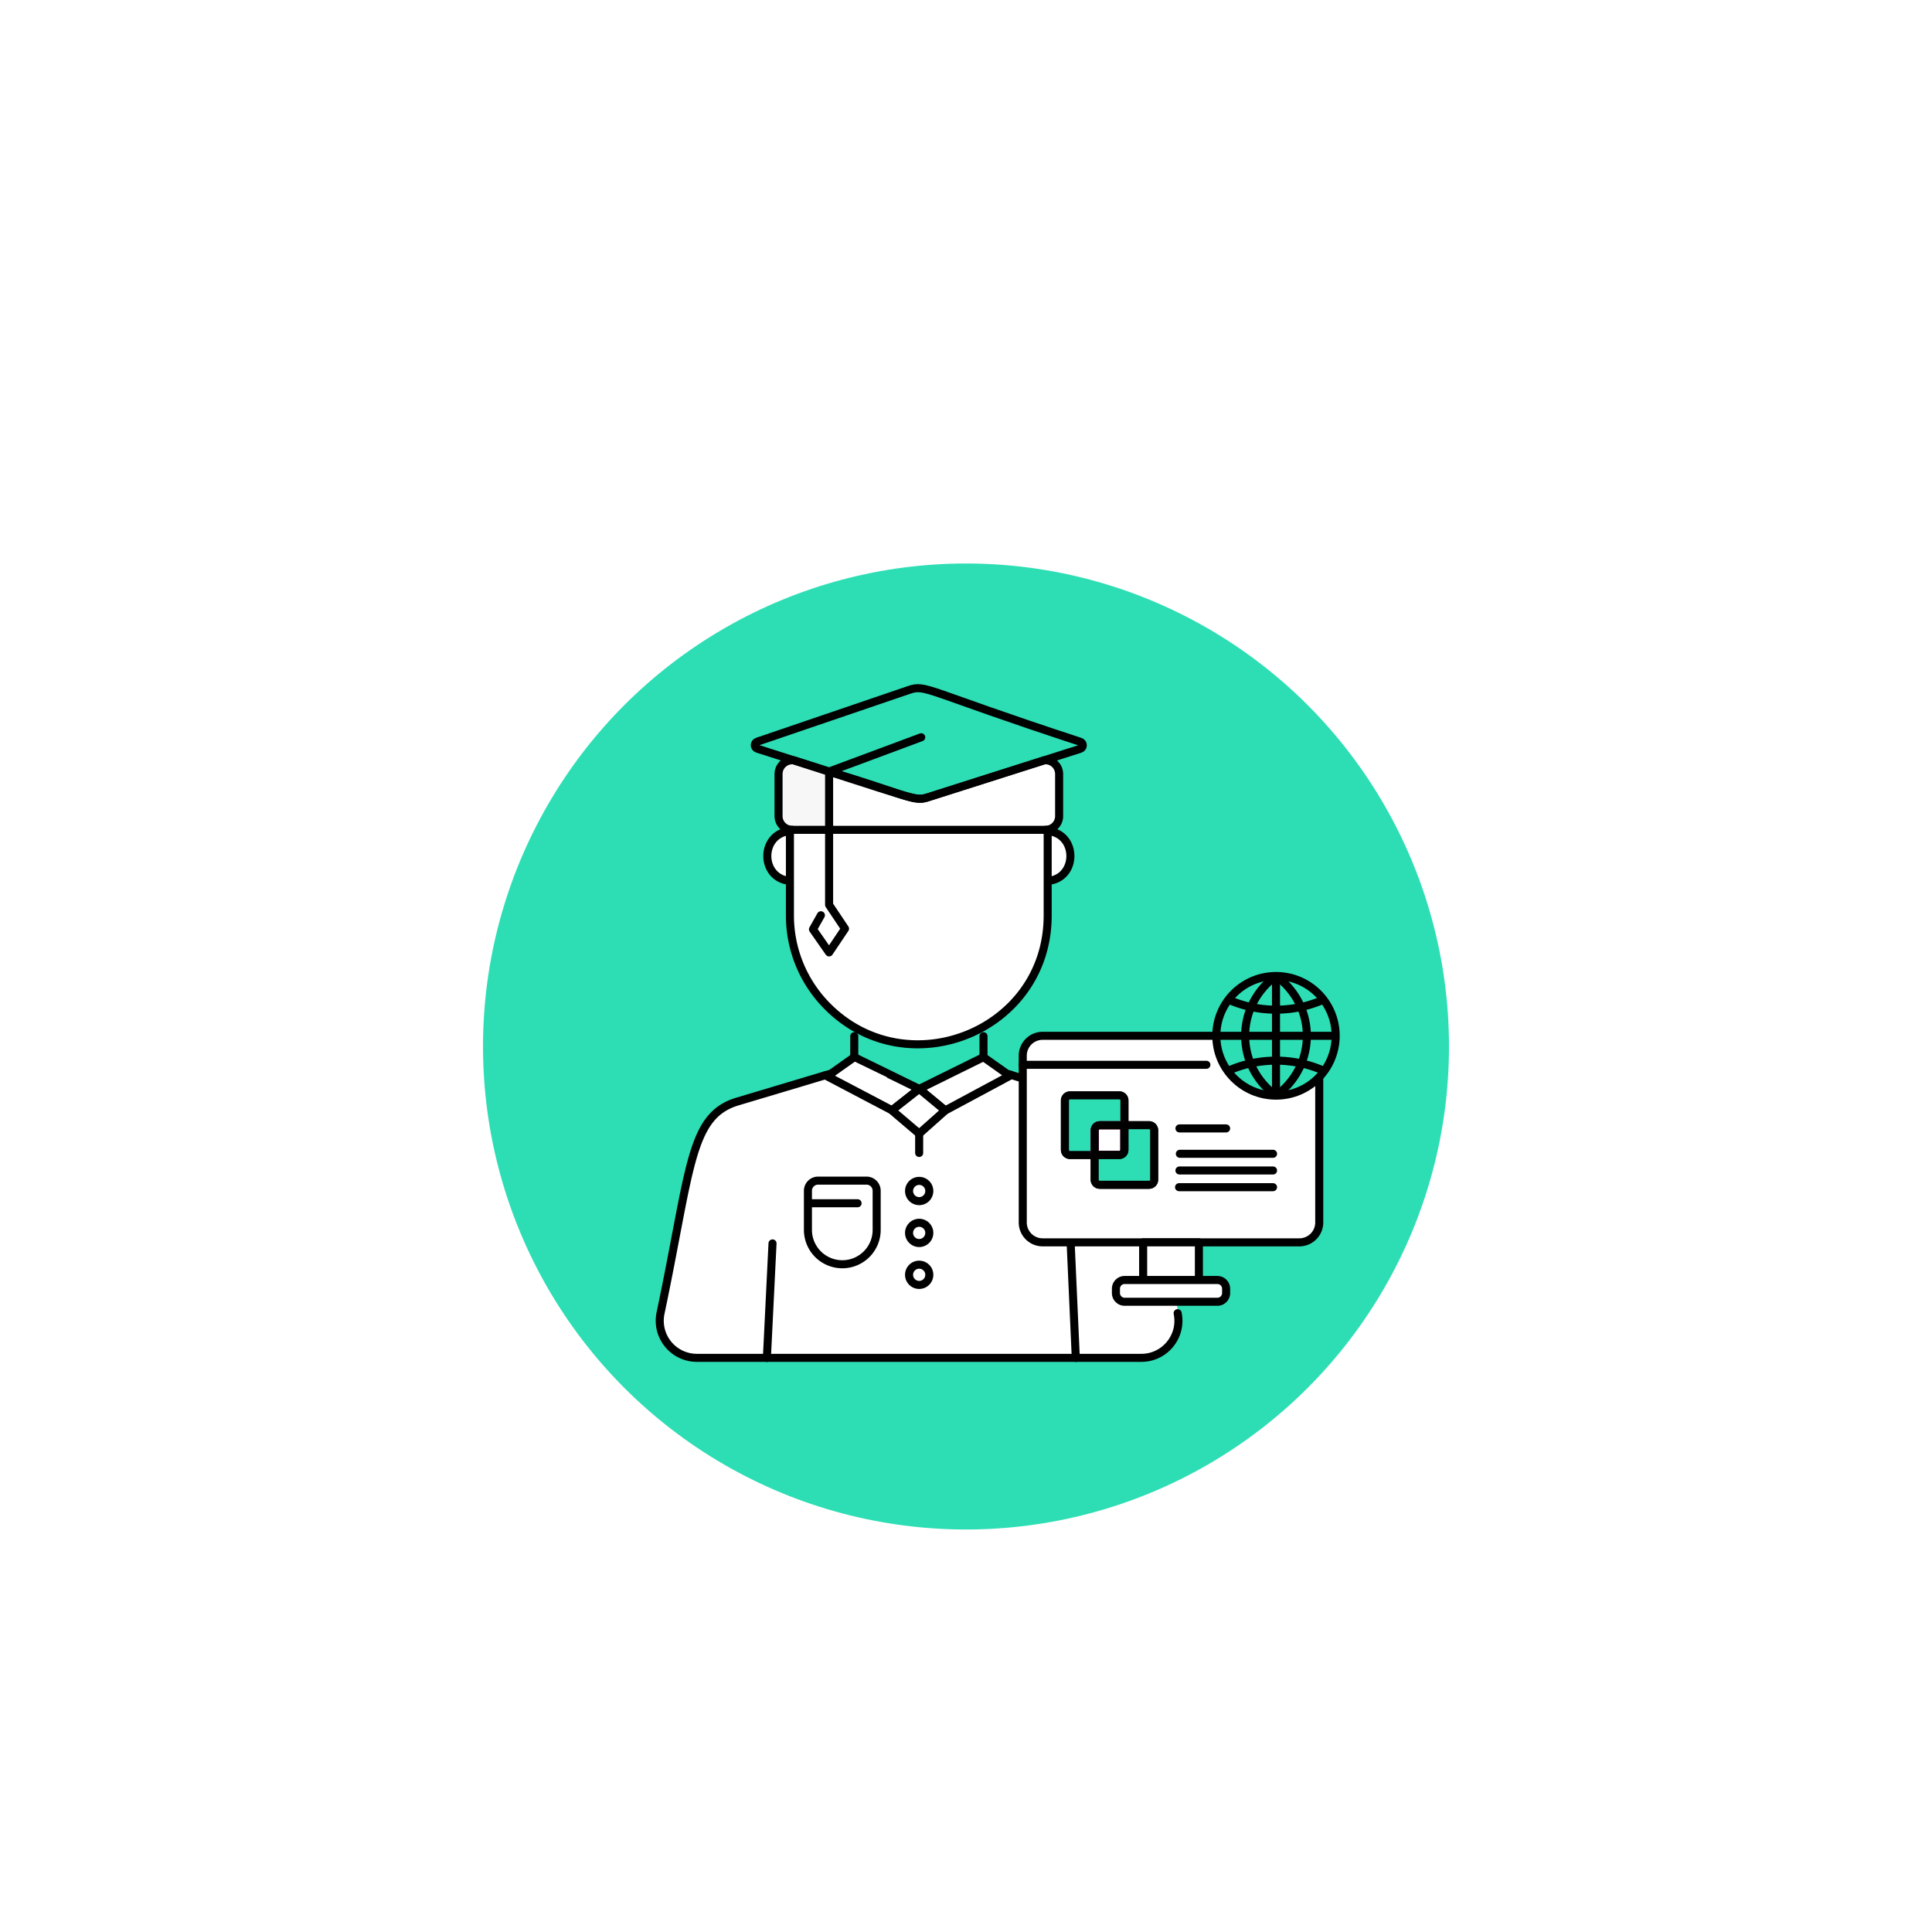
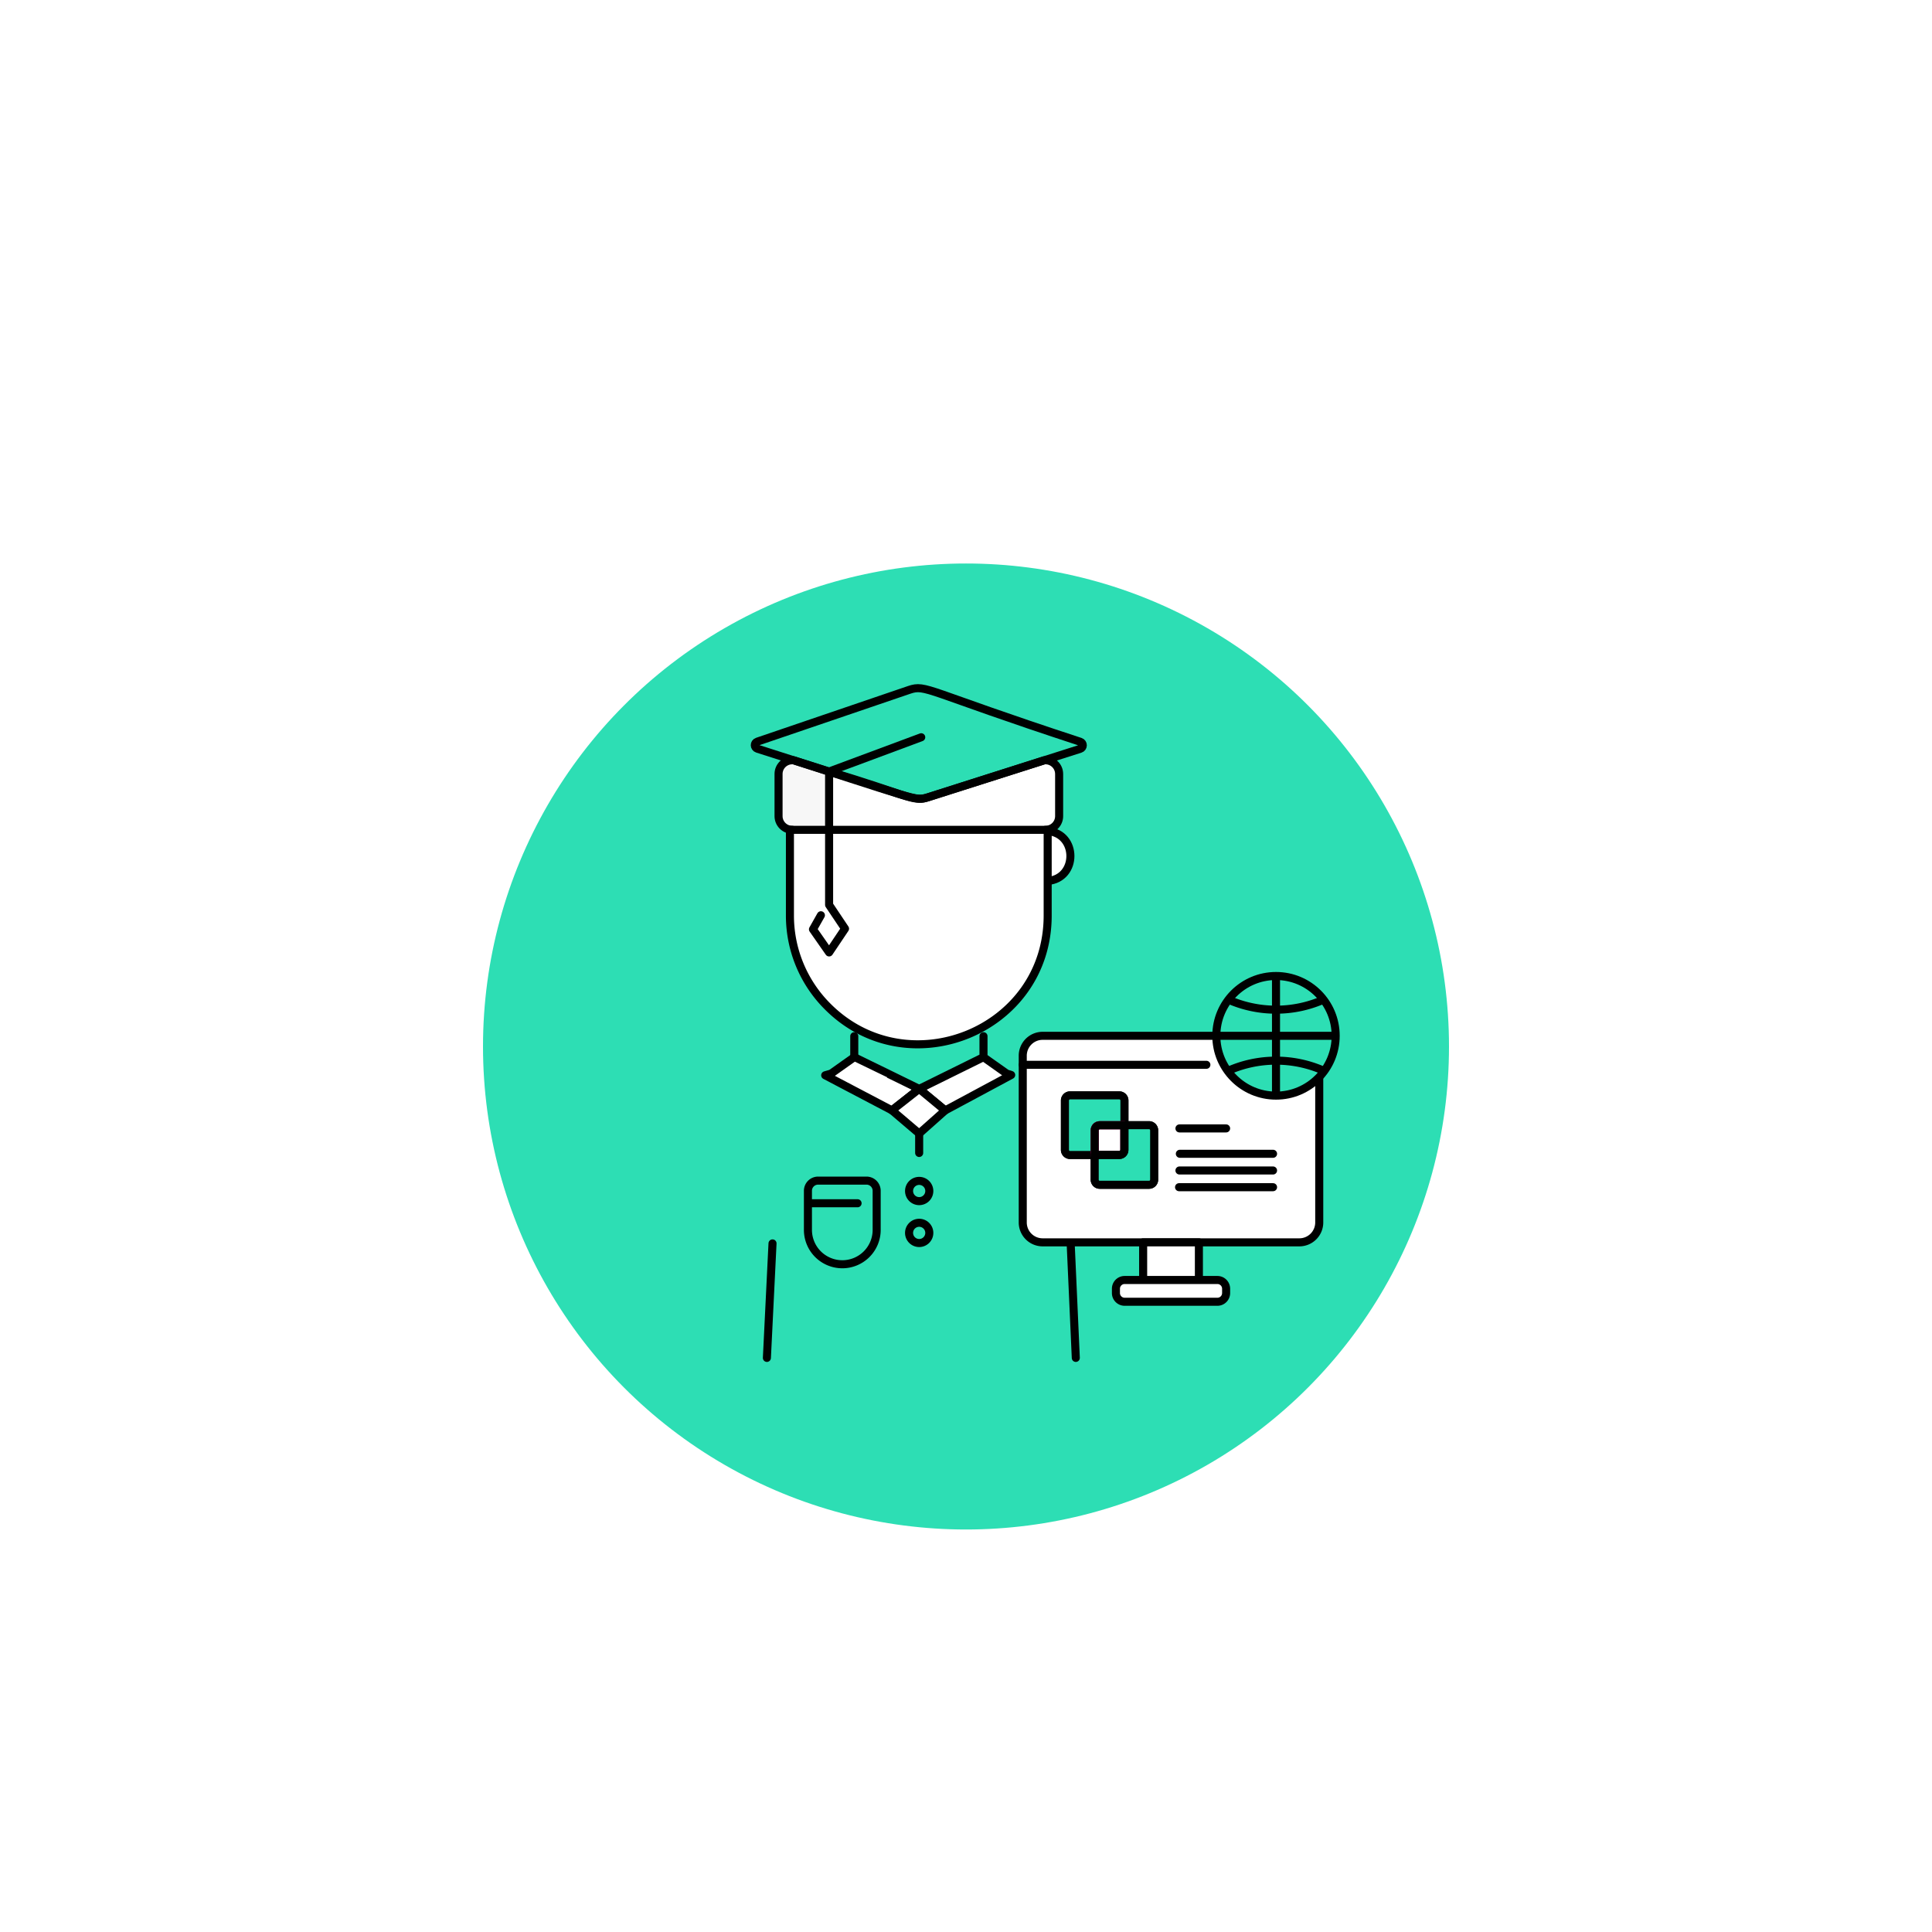
<svg xmlns="http://www.w3.org/2000/svg" width="240" height="240" viewBox="0 0 240 240">
  <defs>
    <filter x="-67.5%" y="-67.5%" width="235%" height="235%" filterUnits="objectBoundingBox" id="a">
      <feOffset dy="10" in="SourceAlpha" result="shadowOffsetOuter1" />
      <feGaussianBlur stdDeviation="16" in="shadowOffsetOuter1" result="shadowBlurOuter1" />
      <feColorMatrix values="0 0 0 0 0.176 0 0 0 0 0.871 0 0 0 0 0.706 0 0 0 0.4 0" in="shadowBlurOuter1" result="shadowMatrixOuter1" />
      <feMerge>
        <feMergeNode in="shadowMatrixOuter1" />
        <feMergeNode in="SourceGraphic" />
      </feMerge>
    </filter>
  </defs>
  <g filter="url(#a)" transform="translate(60 60)" fill="none" fill-rule="evenodd">
    <circle fill="#2DDEB4" cx="60" cy="60" r="60" />
    <path d="M71.569 26.145v5.238c0 .938-.763 1.7-1.701 1.7H42.994v-7.24c9.83 2.924 10.362 3.805 12.272 3.203l14.459-4.602h.143c.938 0 1.7.763 1.7 1.701" fill="#FFF" />
    <path d="M42.994 25.843v7.24h-4.58c-.937 0-1.7-.762-1.7-1.7v-5.238c0-.938.763-1.701 1.7-1.701h.184l4.396 1.399z" fill="#F7F7F7" />
-     <path d="M38.127 39.437c-3.758-.35-3.73-5.867 0-6.2" fill="#FEC515" />
-     <path d="M38.127 39.437c-3.758-.35-3.73-5.867 0-6.2" stroke="#000" fill="#FFF" stroke-linecap="round" stroke-linejoin="round" />
    <path d="M70.149 39.437c3.763-.318 3.759-5.882 0-6.2" fill="#FEC515" />
    <path d="M70.149 39.437c3.763-.318 3.759-5.882 0-6.2" stroke="#000" fill="#FFF" stroke-linecap="round" stroke-linejoin="round" />
    <path d="m74.192 23.021-18.926 6.025c-1.596.503-1 .386-21.184-6.04-.42-.136-.428-.732-.008-.875l18.863-6.43c2.128-.717 1.948.12 21.263 6.446.42.143.413.739-.008.874" fill="#2DDEB4" />
    <path d="m74.192 23.021-18.926 6.025c-1.596.503-1 .386-21.184-6.04-.42-.136-.428-.732-.008-.875l18.863-6.43c2.128-.717 1.948.12 21.263 6.446.42.143.413.739-.008.874z" stroke="#000" stroke-linecap="round" stroke-linejoin="round" />
    <path d="M69.868 33.084h.278v10.643c0 14.36-17.39 21.276-27.328 11.311a15.95 15.95 0 0 1-4.69-11.31V33.083h.287" stroke="#000" fill="#FFF" stroke-linecap="round" stroke-linejoin="round" />
    <path d="M42.994 25.843v7.24h-4.58c-.937 0-1.7-.762-1.7-1.7v-5.238c0-.938.763-1.701 1.7-1.701h.184l4.396 1.399zM71.569 26.145v5.238c0 .938-.763 1.7-1.701 1.7H42.994v-7.24c9.83 2.924 10.362 3.805 12.272 3.203l14.459-4.602h.143c.938 0 1.7.763 1.7 1.701zM42.994 33.084v9.324l1.978 2.957-1.978 2.949-2.004-2.87.986-1.748" stroke="#000" stroke-linecap="round" stroke-linejoin="round" />
    <path d="m54.186 65.268-3.387 2.663-8.29-4.356.738-.214 2.87-2.035s4.276 2.09 4.284 2.09l3.785 1.852z" fill="#FFF" />
    <path d="m54.186 65.268-3.387 2.663-8.29-4.356.738-.214 2.87-2.035s4.276 2.09 4.284 2.09l3.785 1.852z" stroke="#000" stroke-linecap="round" stroke-linejoin="round" />
-     <path d="M86.29 93.128c.596 2.862-1.582 5.548-4.507 5.548H26.571a4.61 4.61 0 0 1-4.522-5.531c3.768-17.885 3.588-24.458 9.482-26.287l10.978-3.283 8.29 4.356 3.386 2.877 3.227-2.87c.375-.2-2.034 1.094 8.203-4.402.73.225.731.227 1.393.425l5.989 16.008 12.472 1.507" stroke="#000" fill="#FFF" stroke-linecap="round" stroke-linejoin="round" />
    <path stroke="#000" stroke-linecap="round" stroke-linejoin="round" d="M46.12 61.326v-2.607" />
    <path d="m65.615 63.536-8.202 4.403-3.228-2.67 7.988-3.943 2.878 2.035.564.175z" fill="#FFF" />
    <path d="m65.615 63.536-8.202 4.403-3.228-2.67 7.988-3.943 2.878 2.035.564.175zM62.173 61.326v-2.607M35.266 98.683l.699-14.223M73.64 98.683l-.643-14.355M54.182 73.226v-2.414" stroke="#000" stroke-linecap="round" stroke-linejoin="round" />
    <path fill="#FFF" d="m57.412 67.939-3.227 2.87L50.8 67.93l3.386-2.663z" />
    <path stroke="#000" stroke-linecap="round" stroke-linejoin="round" d="m57.412 67.939-3.227 2.87L50.8 67.93l3.386-2.663z" />
    <path d="M55.441 77.916a1.257 1.257 0 1 1-2.513 0 1.257 1.257 0 0 1 2.513 0" />
    <path d="M55.441 77.916a1.257 1.257 0 1 1-2.513 0 1.257 1.257 0 0 1 2.513 0z" stroke="#000" stroke-linecap="round" stroke-linejoin="round" />
    <path d="M55.441 83.12a1.257 1.257 0 1 1-2.513 0 1.257 1.257 0 0 1 2.513 0" />
    <path d="M55.441 83.12a1.257 1.257 0 1 1-2.513 0 1.257 1.257 0 0 1 2.513 0z" stroke="#000" stroke-linecap="round" stroke-linejoin="round" />
    <path d="M55.441 88.325a1.257 1.257 0 1 1-2.513 0 1.257 1.257 0 0 1 2.513 0" />
-     <path d="M55.441 88.325a1.257 1.257 0 1 1-2.513 0 1.257 1.257 0 0 1 2.513 0z" stroke="#000" stroke-linecap="round" stroke-linejoin="round" />
    <path fill="#2DDEB4" d="m42.994 25.843 8.792-3.19" />
    <path stroke="#000" stroke-linecap="round" stroke-linejoin="round" d="m42.994 25.843 11.445-4.258" />
    <path d="M79.68 72.847v-3.07h-3.063c-.35 0-.629.279-.629.63v3.07h3.063a.631.631 0 0 0 .629-.63zm3.692 3.7c0 .35-.284.63-.63.63h-6.125a.626.626 0 0 1-.629-.63v-3.07h-3.067a.631.631 0 0 1-.63-.63v-6.14c0-.35.284-.634.63-.634h6.13c.346 0 .629.283.629.634v3.07h3.062c.346 0 .63.279.63.63v6.14zm18.965-17.694a2.398 2.398 0 0 0-.92-.18H69.52a2.47 2.47 0 0 0-2.47 2.471v20.713a2.47 2.47 0 0 0 2.47 2.471h31.895a2.47 2.47 0 0 0 2.466-2.47V61.143c0-1.04-.638-1.926-1.545-2.29z" stroke="#000" fill="#FFF" stroke-linecap="round" stroke-linejoin="round" />
    <path d="M105.923 58.672c0 4.103-3.32 7.43-7.413 7.43-4.094 0-7.414-3.327-7.414-7.43s3.32-7.429 7.414-7.429c4.094 0 7.413 3.326 7.413 7.43z" stroke="#000" fill="#2DDEB4" />
    <path d="M92.512 63.04a14.632 14.632 0 0 1 5.997-1.283 14.642 14.642 0 0 1 5.997 1.283M104.415 54.182a14.562 14.562 0 0 1-5.905 1.243c-1.063 0-2.097-.114-3.096-.33a14.394 14.394 0 0 1-2.81-.913M91.096 58.672h14.826M98.51 51.243v14.859" stroke="#000" />
-     <path d="M98.51 66.102a9.289 9.289 0 0 1-3.161-4.002 9.054 9.054 0 0 1-.67-3.424v-.004c0-1.268.263-2.477.735-3.578a9.304 9.304 0 0 1 3.096-3.851M98.51 51.243a9.288 9.288 0 0 1 3.097 3.85c.474 1.101.736 2.31.736 3.58v.003a9.04 9.04 0 0 1-.67 3.426 9.296 9.296 0 0 1-3.163 4" stroke="#000" />
    <path stroke="#000" fill="#FFF" stroke-linecap="round" stroke-linejoin="round" d="M82.006 89.005h6.925v-4.677h-6.925zM92.313 90.09v.535c0 .599-.485 1.085-1.082 1.085H79.707a1.084 1.084 0 0 1-1.082-1.085v-.535c0-.6.485-1.085 1.082-1.085H91.23c.597 0 1.082.486 1.082 1.085z" />
    <path stroke="#000" stroke-linecap="round" stroke-linejoin="round" d="M67.053 62.273H89.86" />
    <path d="M79.68 66.707v3.07h-3.063c-.35 0-.629.279-.629.63v3.07h-3.067a.631.631 0 0 1-.63-.63v-6.14c0-.35.284-.634.63-.634h6.13c.346 0 .629.283.629.634z" stroke="#000" fill="#2DDEB4" stroke-linecap="round" stroke-linejoin="round" />
    <path d="M79.68 69.777v3.07c0 .346-.283.63-.63.63h-3.062v-3.07c0-.35.278-.63.629-.63h3.063z" stroke="#EF0C8E" stroke-linecap="round" stroke-linejoin="round" />
    <path d="M83.372 70.407v6.14c0 .35-.284.63-.63.63h-6.125a.625.625 0 0 1-.629-.63v-3.07h3.063a.631.631 0 0 0 .628-.63v-3.07h3.064c.345 0 .629.28.629.63z" stroke="#000" fill="#2DDEB4" stroke-linecap="round" stroke-linejoin="round" />
    <path d="M79.68 69.777v3.07c0 .346-.283.63-.63.63h-3.062v-3.07c0-.35.278-.63.629-.63h3.063zM86.516 70.176h5.796M86.565 73.327h11.578M86.516 75.402h11.627M86.466 77.478h11.677" stroke="#000" stroke-linecap="round" stroke-linejoin="round" />
    <path d="M44.634 87.05a4.27 4.27 0 0 1-4.27-4.269v-4.857c0-.698.567-1.264 1.266-1.264h6.008c.698 0 1.265.566 1.265 1.264v4.857a4.27 4.27 0 0 1-4.27 4.27" />
    <path d="M44.634 87.05h0a4.27 4.27 0 0 1-4.27-4.269v-4.857c0-.698.567-1.264 1.266-1.264h6.008c.698 0 1.265.566 1.265 1.264v4.857a4.27 4.27 0 0 1-4.27 4.27zM40.365 79.473h6.165" stroke="#000" stroke-linecap="round" stroke-linejoin="round" />
    <g fill="#FFF">
      <path d="M84.589 75.239h11.758" />
    </g>
  </g>
</svg>